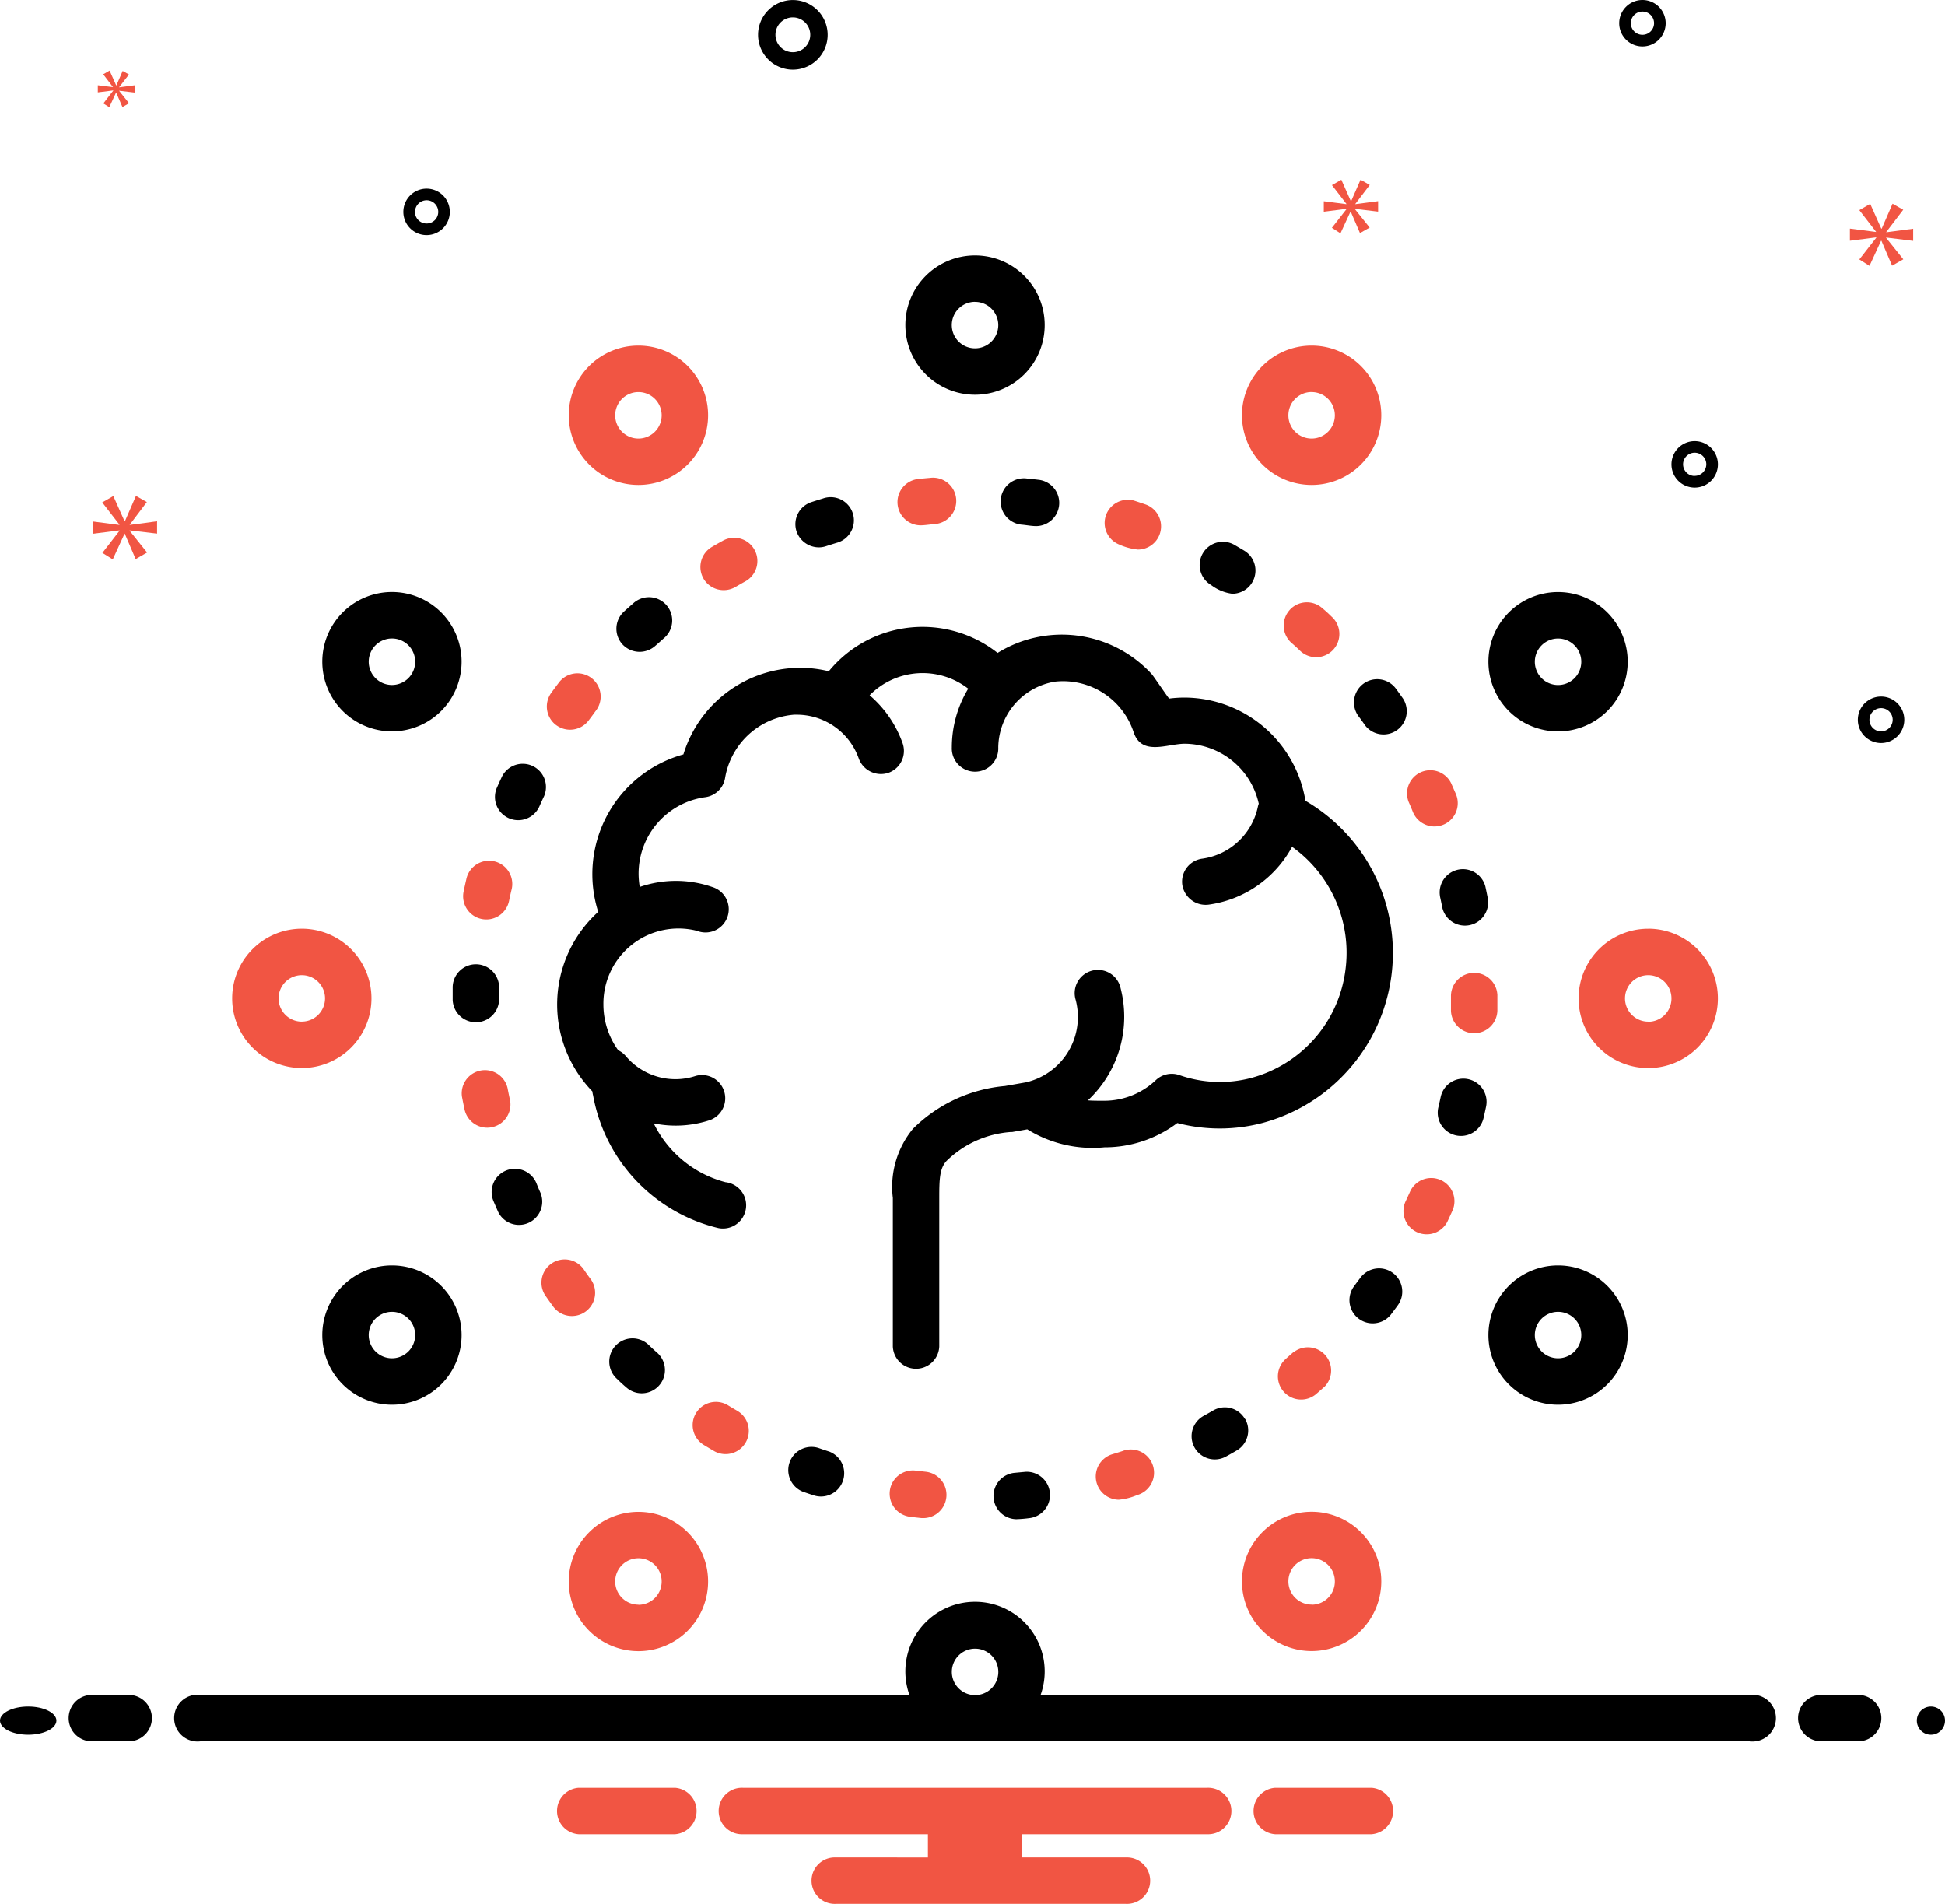
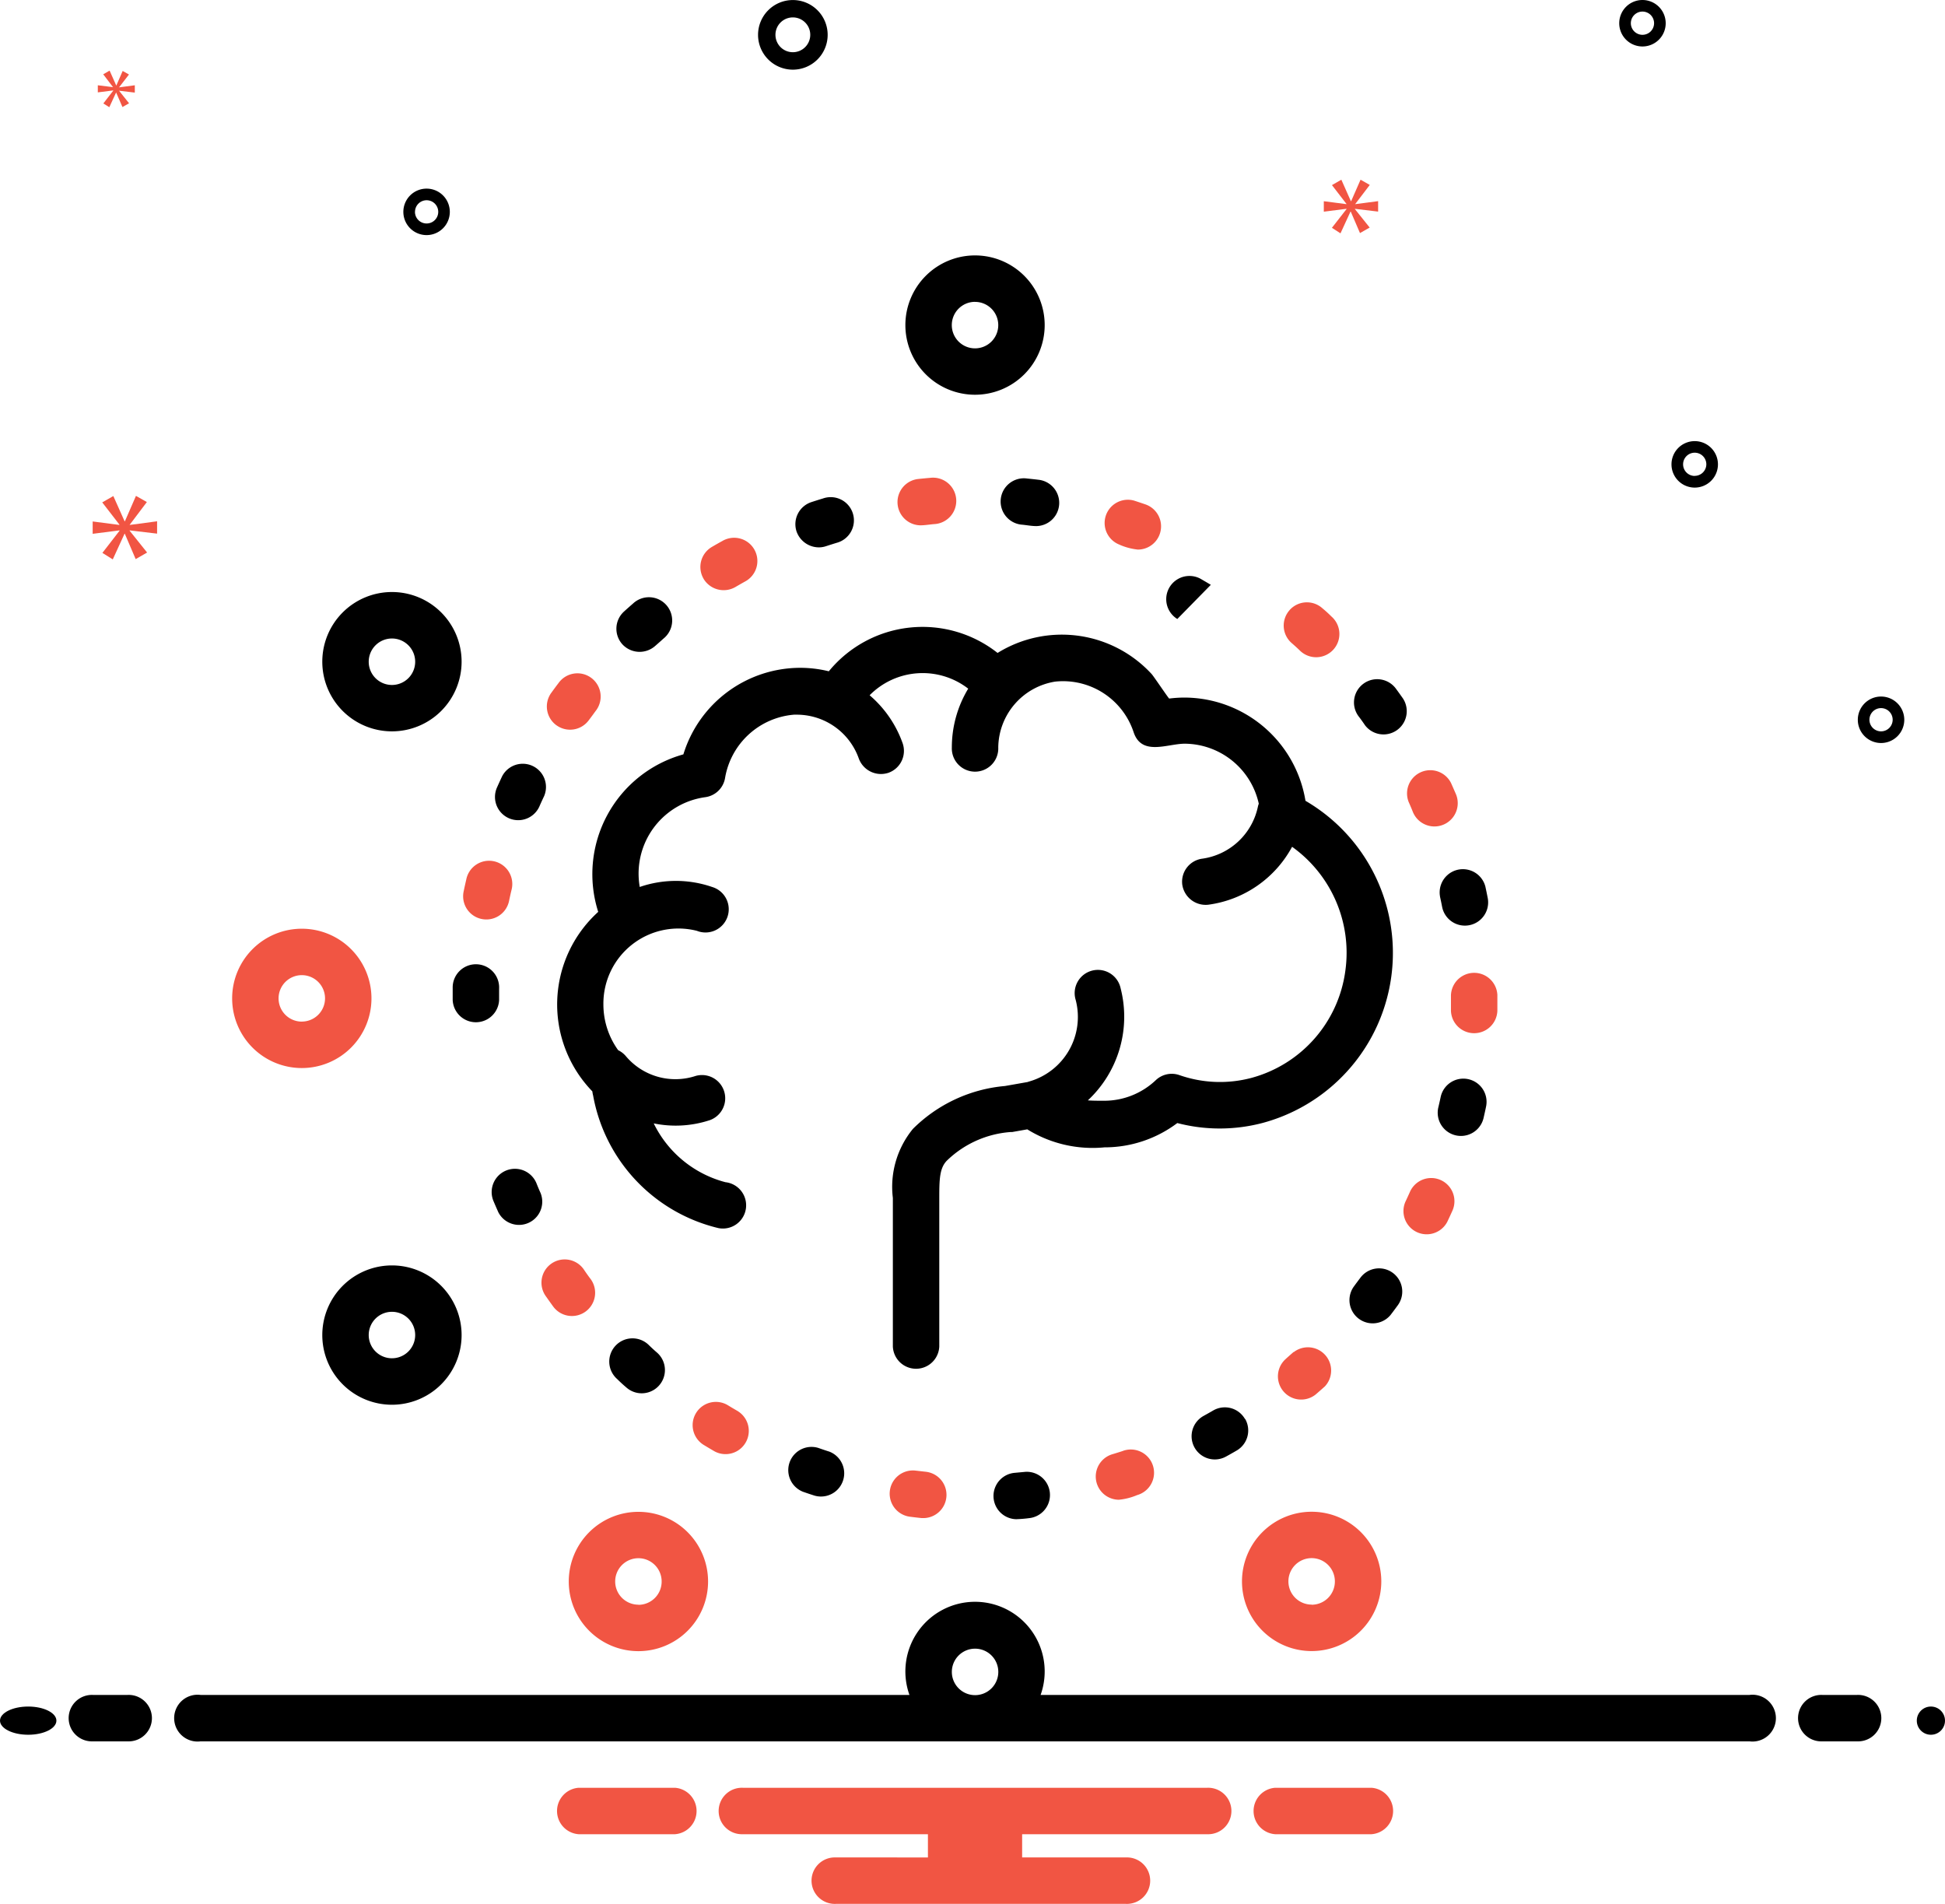
<svg xmlns="http://www.w3.org/2000/svg" width="45.376" height="44.411" viewBox="0 0 45.376 44.411">
  <g id="Group_6" data-name="Group 6" transform="translate(-675 -722)">
    <path id="Path_23" data-name="Path 23" d="M64.468,67.569a4.107,4.107,0,0,0,.99-7.512,2.87,2.87,0,0,0-2.815-2.408,2.837,2.837,0,0,0-.364.023c-.013,0-.361-.519-.409-.571a2.847,2.847,0,0,0-3.595-.493,2.826,2.826,0,0,0-3.937.428,2.807,2.807,0,0,0-.67-.081,2.855,2.855,0,0,0-2.723,2.019,2.9,2.9,0,0,0-1.987,3.674,2.914,2.914,0,0,0-.137,4.187.724.724,0,0,0,.019.1,3.887,3.887,0,0,0,2.92,3.089.542.542,0,1,0,.167-1.07,2.594,2.594,0,0,1-1.674-1.372,2.541,2.541,0,0,0,1.316-.078.542.542,0,0,0-.338-1.029A1.511,1.511,0,0,1,49.6,66.01a.538.538,0,0,0-.176-.135,1.825,1.825,0,0,1-.345-1.068,1.751,1.751,0,0,1,2.181-1.717.542.542,0,1,0,.355-1.023,2.59,2.59,0,0,0-1.688,0,1.821,1.821,0,0,1-.027-.3,1.8,1.8,0,0,1,1.552-1.794.542.542,0,0,0,.465-.445,1.778,1.778,0,0,1,1.61-1.48c.014,0,.027,0,.041,0H53.6a1.535,1.535,0,0,1,1.439,1.027.551.551,0,0,0,.692.328.542.542,0,0,0,.328-.692,2.627,2.627,0,0,0-.769-1.116,1.738,1.738,0,0,1,2.3-.154,2.649,2.649,0,0,0-.382,1.371.542.542,0,1,0,1.083,0,1.575,1.575,0,0,1,1.326-1.535,1.734,1.734,0,0,1,1.834,1.186c.191.556.785.262,1.193.262a1.782,1.782,0,0,1,1.725,1.4.533.533,0,0,0-.018.056,1.546,1.546,0,0,1-1.3,1.226.542.542,0,0,0-.467.607.552.552,0,0,0,.607.467,2.616,2.616,0,0,0,1.955-1.351,3.037,3.037,0,0,1,1.245,2.872A3,3,0,0,1,64.2,66.52a2.864,2.864,0,0,1-1.685-.065.541.541,0,0,0-.548.118,1.75,1.75,0,0,1-1.2.481c-.142,0-.269,0-.386-.009a2.668,2.668,0,0,0,.765-2.613.542.542,0,1,0-1.049.269,1.566,1.566,0,0,1-1.1,1.908l-.021.008-.529.093a3.471,3.471,0,0,0-2.147,1,2.131,2.131,0,0,0-.468,1.611v3.466a.542.542,0,0,0,1.083,0V69.321c0-.436.008-.691.172-.865a2.383,2.383,0,0,1,1.5-.673l.031,0,.35-.062a2.891,2.891,0,0,0,1.8.42,2.819,2.819,0,0,0,1.7-.567A3.922,3.922,0,0,0,64.468,67.569Z" transform="translate(639.998 680.623)" />
    <path id="Path_24" data-name="Path 24" d="M40.331,53.449a.541.541,0,0,0,.64-.42q.026-.127.056-.252a.542.542,0,1,0-1.055-.245q-.032.138-.061.277a.541.541,0,0,0,.42.64Zm5.177-7.937a.547.547,0,0,0,.741.195q.111-.065.224-.128a.542.542,0,1,0-.525-.948q-.124.068-.245.139A.542.542,0,0,0,45.509,45.512Zm5.06-1.246c.1,0,.212-.019.316-.028a.542.542,0,1,0-.092-1.079q-.142.012-.282.027a.542.542,0,0,0,.058,1.08Z" transform="translate(645.905 689.988)" fill="#f15543" />
    <path id="Path_25" data-name="Path 25" d="M45.864,47.325q-.107.093-.212.188a.542.542,0,0,0-.036.765.548.548,0,0,0,.765.036q.1-.087.193-.171a.542.542,0,1,0-.709-.819Zm4.329-1.31a.516.516,0,0,0,.169-.026q.123-.04.246-.078a.542.542,0,1,0-.315-1.036q-.136.041-.27.085a.542.542,0,0,0-.345.684A.554.554,0,0,0,50.193,46.015Zm-7.227,6.318a.541.541,0,0,0,.714-.277q.052-.119.108-.236a.542.542,0,0,0-.981-.46q-.06.128-.118.258A.542.542,0,0,0,42.966,52.333Z" transform="translate(643.905 688.753)" />
    <path id="Path_26" data-name="Path 26" d="M47.338,61.251a.542.542,0,0,0,.756-.122q.076-.1.153-.207a.542.542,0,1,0-.863-.655q-.086.113-.169.228a.542.542,0,0,0,.122.756Z" transform="translate(640.645 677.668)" fill="#f15543" />
    <path id="Path_27" data-name="Path 27" d="M39,85.672q0,.121,0,.243v.038a.542.542,0,0,0,1.083,0v-.038c0-.074,0-.149,0-.223A.542.542,0,1,0,39,85.672Z" transform="translate(646.561 659.374)" />
    <path id="Path_28" data-name="Path 28" d="M124.992,86.267c0,.109,0,.219,0,.328a.541.541,0,0,0,.529.554h.013a.541.541,0,0,0,.541-.529c0-.122,0-.243,0-.365a.542.542,0,0,0-1.083.011Z" transform="translate(583.858 658.952)" fill="#f15543" />
    <path id="Path_29" data-name="Path 29" d="M124.023,77.451q.028.126.052.252a.542.542,0,0,0,1.064-.206q-.027-.139-.057-.278a.542.542,0,0,0-1.058.232Z" transform="translate(584.571 665.461)" />
    <path id="Path_30" data-name="Path 30" d="M121.234,69.037q.053.118.1.237a.542.542,0,0,0,1-.426q-.056-.129-.113-.257a.542.542,0,0,0-.987.446Z" transform="translate(586.631 671.674)" fill="#f15543" />
    <path id="Path_31" data-name="Path 31" d="M94.724,48a.542.542,0,0,0-.115.757q.077.1.151.21a.542.542,0,0,0,.887-.622q-.081-.116-.165-.23A.542.542,0,0,0,94.724,48Zm2.444,9.224a.541.541,0,0,0-.642.417q-.027.127-.057.253a.542.542,0,0,0,1.055.248q.032-.137.061-.276a.541.541,0,0,0-.417-.642ZM86.876,43.213a.542.542,0,1,0-.106,1.078c.107.011.216.032.323.032a.542.542,0,0,0,.065-1.079Q87.017,43.227,86.876,43.213Z" transform="translate(612.084 689.949)" />
    <path id="Path_32" data-name="Path 32" d="M95.453,46.082a1.444,1.444,0,0,0,.422.111.542.542,0,0,0,.177-1.054q-.134-.046-.27-.09a.542.542,0,0,0-.328,1.032Z" transform="translate(605.671 688.627)" fill="#f15543" />
-     <path id="Path_33" data-name="Path 33" d="M103.577,49.651a1.036,1.036,0,0,0,.5.209.542.542,0,0,0,.28-1.006q-.122-.073-.245-.144a.542.542,0,0,0-.537.941Z" transform="translate(599.671 685.991)" />
+     <path id="Path_33" data-name="Path 33" d="M103.577,49.651q-.122-.073-.245-.144a.542.542,0,0,0-.537.941Z" transform="translate(599.671 685.991)" />
    <path id="Path_34" data-name="Path 34" d="M73.629,54.067a.541.541,0,0,0,.044.765q.1.086.191.174a.542.542,0,1,0,.739-.792q-.1-.1-.21-.191a.541.541,0,0,0-.765.044ZM69.736,73.682q-.123.04-.247.077a.542.542,0,0,0,.156,1.06,1.437,1.437,0,0,0,.426-.108.542.542,0,1,0-.335-1.03Zm-8.978-.929q-.112-.064-.222-.131a.542.542,0,1,0-.563.926q.122.074.245.145a.542.542,0,0,0,.54-.939Zm4.28,2.494.055,0a.542.542,0,0,0,.054-1.08l-.256-.029a.542.542,0,0,0-.135,1.075Q64.9,75.232,65.038,75.246Z" transform="translate(631.457 682.165)" fill="#f15543" />
    <path id="Path_35" data-name="Path 35" d="M57.665,119.967q-.124-.04-.246-.083a.542.542,0,0,0-.356,1.023q.134.047.269.09a.542.542,0,0,0,.333-1.031ZM53.3,118.61a.542.542,0,0,0,.362-.945q-.1-.086-.191-.175a.542.542,0,1,0-.741.79q.1.1.208.191A.54.54,0,0,0,53.3,118.61Zm14.074.6a.541.541,0,0,0-.74-.2c-.074.043-.149.085-.225.127a.541.541,0,1,0,.522.949q.124-.068.246-.139A.542.542,0,0,0,67.377,119.206Zm-5.123,1.232-.258.024a.542.542,0,0,0,.044,1.081,3.175,3.175,0,0,0,.326-.028.542.542,0,0,0-.113-1.077Z" transform="translate(636.671 635.891)" />
    <path id="Path_36" data-name="Path 36" d="M64.229,112.688q-.1.086-.193.171a.542.542,0,0,0,.707.821q.108-.093.213-.187a.542.542,0,0,0-.726-.8Zm-16.52-.941a.542.542,0,0,0,.118-.757q-.076-.1-.15-.21a.542.542,0,1,0-.889.619q.081.116.164.23a.542.542,0,0,0,.757.118Z" transform="translate(640.953 640.847)" fill="#f15543" />
    <path id="Path_37" data-name="Path 37" d="M117.229,111.359a.542.542,0,0,0-.757.12q-.076.1-.154.207a.542.542,0,0,0,.861.657q.086-.112.17-.228a.542.542,0,0,0-.12-.756Z" transform="translate(590.262 640.331)" />
    <path id="Path_38" data-name="Path 38" d="M121.755,103.523a.542.542,0,0,0-.715.275q-.052.117-.107.233a.542.542,0,0,0,.978.466q.061-.129.12-.26A.541.541,0,0,0,121.755,103.523Z" transform="translate(586.854 646.003)" fill="#f15543" />
    <path id="Path_39" data-name="Path 39" d="M43.5,103.254q-.053-.118-.1-.237a.542.542,0,0,0-1,.422q.055.13.112.258a.542.542,0,0,0,.988-.443Z" transform="translate(644.113 646.579)" />
-     <path id="Path_40" data-name="Path 40" d="M40.885,94.783c-.018-.084-.035-.168-.051-.253a.542.542,0,0,0-1.064.2q.026.139.056.277a.542.542,0,1,0,1.059-.227Z" transform="translate(646.007 652.848)" fill="#f15543" />
    <path id="Path_41" data-name="Path 41" d="M79.625,27.25A1.625,1.625,0,1,0,78,25.625,1.625,1.625,0,0,0,79.625,27.25Zm0-2.166a.542.542,0,1,1-.542.542A.542.542,0,0,1,79.625,25.083Z" transform="translate(618.122 703.958)" />
    <path id="Path_42" data-name="Path 42" d="M23.25,83.625a1.625,1.625,0,1,0-1.625,1.625,1.625,1.625,0,0,0,1.625-1.625Zm-1.625.542a.542.542,0,1,1,.542-.542A.542.542,0,0,1,21.625,84.166ZM45.184,95.6a1.625,1.625,0,1,0,1.625,1.625A1.625,1.625,0,0,0,45.184,95.6Zm0,2.166a.542.542,0,1,1,.542-.542A.542.542,0,0,1,45.184,97.769Z" transform="translate(660.416 661.664)" fill="#f15543" />
-     <path id="Path_43" data-name="Path 43" d="M129.854,68.708a1.625,1.625,0,1,0,1.625,1.625,1.625,1.625,0,0,0-1.625-1.625Zm0,2.166a.542.542,0,1,1,.542-.542A.542.542,0,0,1,129.854,70.874Zm0-14.623a1.625,1.625,0,1,0-1.625-1.625A1.625,1.625,0,0,0,129.854,56.251Zm0-2.166a.542.542,0,1,1-.542.542A.542.542,0,0,1,129.854,54.085Z" transform="translate(581.495 682.81)" />
-     <path id="Path_44" data-name="Path 44" d="M66.331,35.02A1.625,1.625,0,1,0,64.706,33.4,1.625,1.625,0,0,0,66.331,35.02Zm0-2.166a.542.542,0,1,1-.542.542A.542.542,0,0,1,66.331,32.853Zm7.853,12.519A1.625,1.625,0,1,0,75.809,47,1.625,1.625,0,0,0,74.184,45.372Zm0,2.166A.542.542,0,1,1,74.726,47a.542.542,0,0,1-.542.542ZM50.625,35.02A1.625,1.625,0,1,0,49,33.395,1.625,1.625,0,0,0,50.625,35.02Zm0-2.166a.542.542,0,1,1-.542.542.542.542,0,0,1,.542-.542Z" transform="translate(639.269 698.292)" fill="#f15543" />
    <path id="Path_45" data-name="Path 45" d="M29.393,56.249a1.625,1.625,0,1,0-1.625-1.625A1.625,1.625,0,0,0,29.393,56.249Zm0-2.166a.542.542,0,1,1-.542.542.542.542,0,0,1,.542-.542Zm0,14.624a1.625,1.625,0,1,0,1.625,1.625A1.625,1.625,0,0,0,29.394,68.707Zm0,2.166a.542.542,0,1,1,.542-.542A.542.542,0,0,1,29.394,70.873Z" transform="translate(654.751 682.811)" />
    <path id="Path_46" data-name="Path 46" d="M50.623,132.231a1.625,1.625,0,1,0,1.625,1.625A1.625,1.625,0,0,0,50.623,132.231Zm0,2.166a.542.542,0,1,1,.542-.542A.542.542,0,0,1,50.623,134.4Z" transform="translate(639.271 625.035)" fill="#f15543" />
    <ellipse id="Ellipse_1" data-name="Ellipse 1" cx="0.658" cy="0.329" rx="0.658" ry="0.329" transform="translate(675 761.808)" />
    <path id="Path_47" data-name="Path 47" d="M7.354,148H6.542a.542.542,0,1,0,0,1.083h.812a.542.542,0,1,0,0-1.083ZM47.7,148h-.812a.542.542,0,1,0,0,1.083H47.7a.542.542,0,1,0,0-1.083Z" transform="translate(670.625 613.537)" />
    <circle id="Ellipse_2" data-name="Ellipse 2" cx="0.329" cy="0.329" r="0.329" transform="translate(719.718 761.808)" />
    <path id="Path_48" data-name="Path 48" d="M67,156h-2.25a.543.543,0,0,0,0,1.083H67A.543.543,0,0,0,67,156ZM50.75,156H48.5a.543.543,0,0,0,0,1.083h2.25a.543.543,0,0,0,0-1.083Zm12.415,0H52.333a.542.542,0,1,0,0,1.083h4.317v.542H54.5a.542.542,0,1,0,0,1.083h6.77a.542.542,0,1,0,0-1.083H58.848v-.542h4.317a.542.542,0,1,0,0-1.083Z" transform="translate(639.998 607.703)" fill="#f15543" />
    <path id="Path_49" data-name="Path 49" d="M51.753,41.537H35.215a1.625,1.625,0,1,0-3.06,0H15.617a.546.546,0,1,0,0,1.083H51.753a.546.546,0,1,0,0-1.083ZM33.144,41a.542.542,0,1,1,.542.542A.542.542,0,0,1,33.144,41ZM29.435,3.625a.812.812,0,1,0-.812-.812A.812.812,0,0,0,29.435,3.625Zm0-1.219a.406.406,0,1,1-.406.406A.406.406,0,0,1,29.435,2.406ZM54.822,18.248a.542.542,0,1,0,.542.542.542.542,0,0,0-.542-.542Zm0,.812a.271.271,0,1,1,.271-.271A.271.271,0,0,1,54.822,19.06ZM49.256,2a.542.542,0,1,0,.542.542A.542.542,0,0,0,49.256,2Zm0,.812a.271.271,0,1,1,.271-.271A.271.271,0,0,1,49.256,2.812Zm1.219,9.478a.542.542,0,1,0,.542.542.542.542,0,0,0-.542-.542Zm0,.812a.271.271,0,1,1,.271-.271A.271.271,0,0,1,50.475,13.1ZM21.432,6.942a.542.542,0,1,0-.542.542A.542.542,0,0,0,21.432,6.942Zm-.812,0a.271.271,0,1,1,.271.271A.271.271,0,0,1,20.619,6.942Z" transform="translate(664.062 720)" />
    <path id="Path_50" data-name="Path 50" d="M8.845,45.4l.4-.53-.254-.144-.258.593H8.726l-.263-.589-.259.148.4.517v.009l-.623-.081v.288l.627-.08v.008l-.4.517.242.152.275-.6H8.73l.254.593.267-.153-.407-.508v-.009l.64.076v-.288l-.64.085Z" transform="translate(669.181 688.841)" fill="#f15543" />
    <path id="Path_51" data-name="Path 51" d="M8.786,8.544l-.232.3.139.088.159-.344h0L9,8.928l.154-.088-.234-.293v0l.368.044V8.42l-.368.049v0l.232-.3-.147-.083-.149.342h0L8.7,8.078l-.149.086.229.3v0L8.425,8.42v.166l.361-.046Z" transform="translate(668.857 715.569)" fill="#f15543" />
-     <path id="Path_52" data-name="Path 52" d="M160.844,20.407v-.283l-.627.083V20.2l.395-.519-.249-.141-.253.582H160.1l-.258-.578-.254.146.391.507V20.2l-.611-.079v.283l.615-.079v.008l-.395.507.237.15.27-.586h.008l.249.582.262-.149-.4-.5v-.008Z" transform="translate(558.789 707.211)" fill="#f15543" />
    <path id="Path_53" data-name="Path 53" d="M114.778,18.051l.341-.448-.215-.122-.219.5h-.007l-.222-.5-.219.126.337.437v.007l-.527-.068v.244l.53-.068v.007l-.341.437.2.129.233-.506h.007l.215.5.226-.129-.344-.43v-.007l.541.065v-.244l-.541.071Z" transform="translate(591.837 708.711)" fill="#f15543" />
  </g>
</svg>